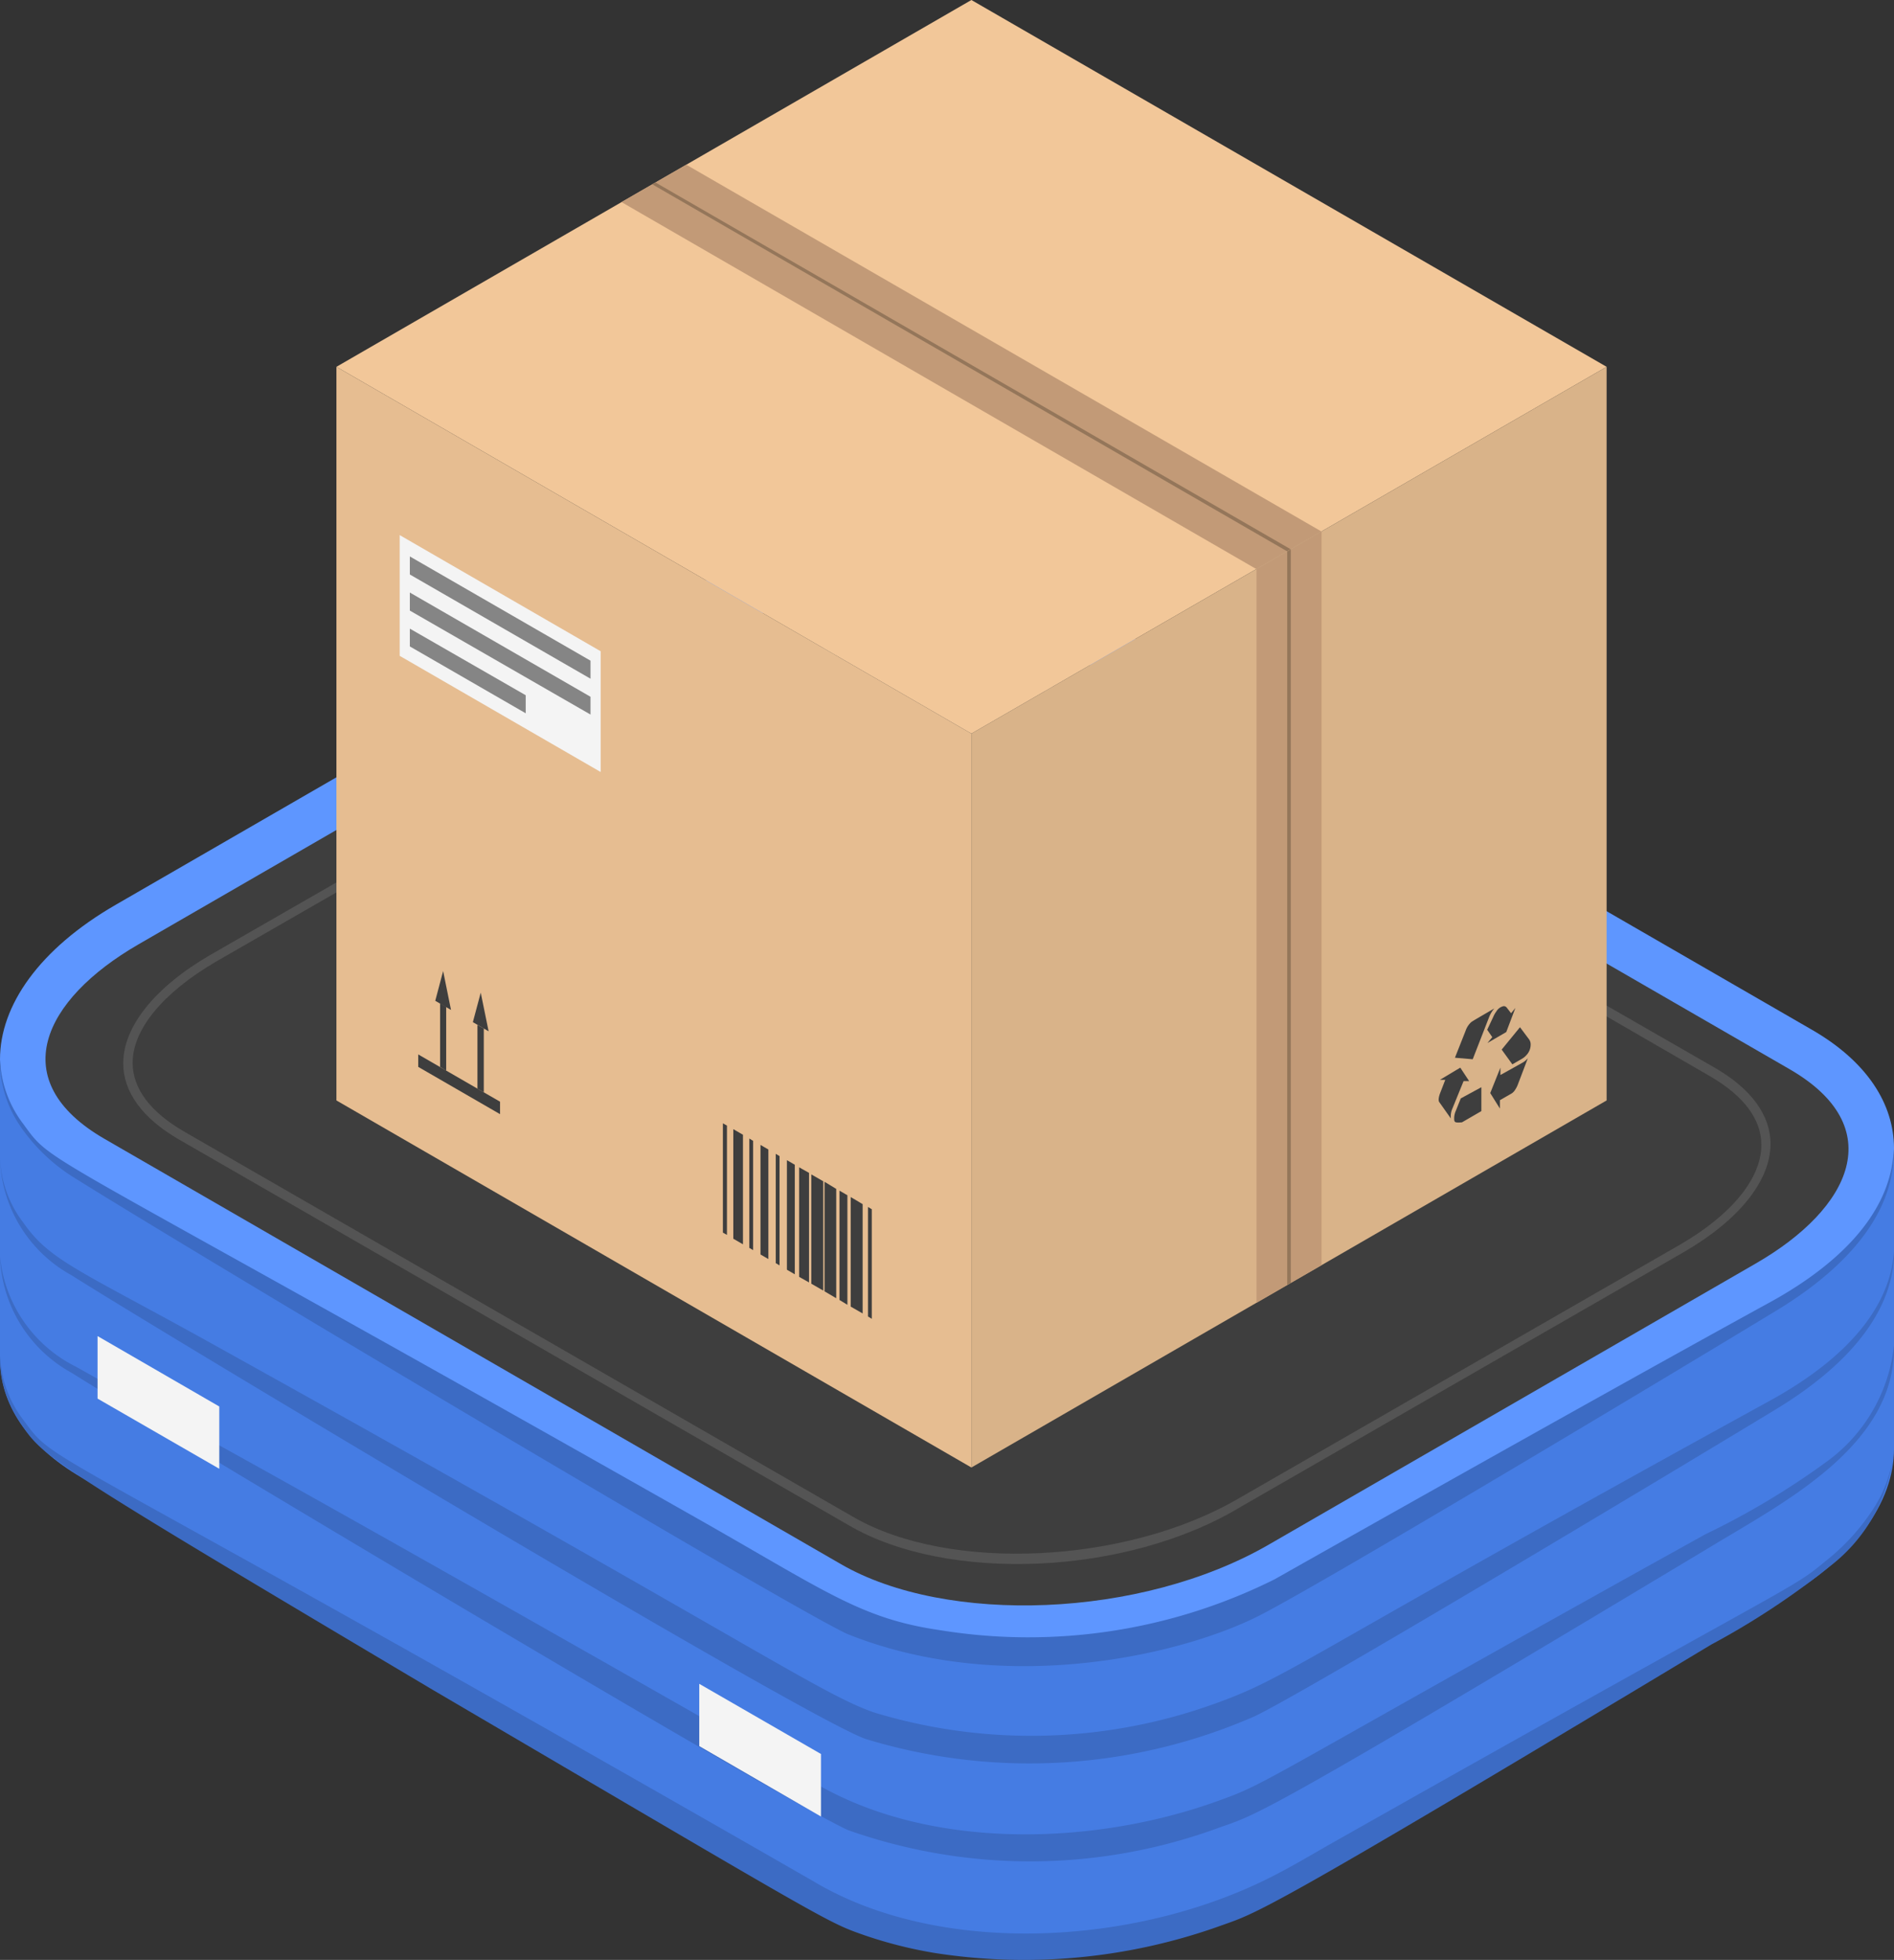
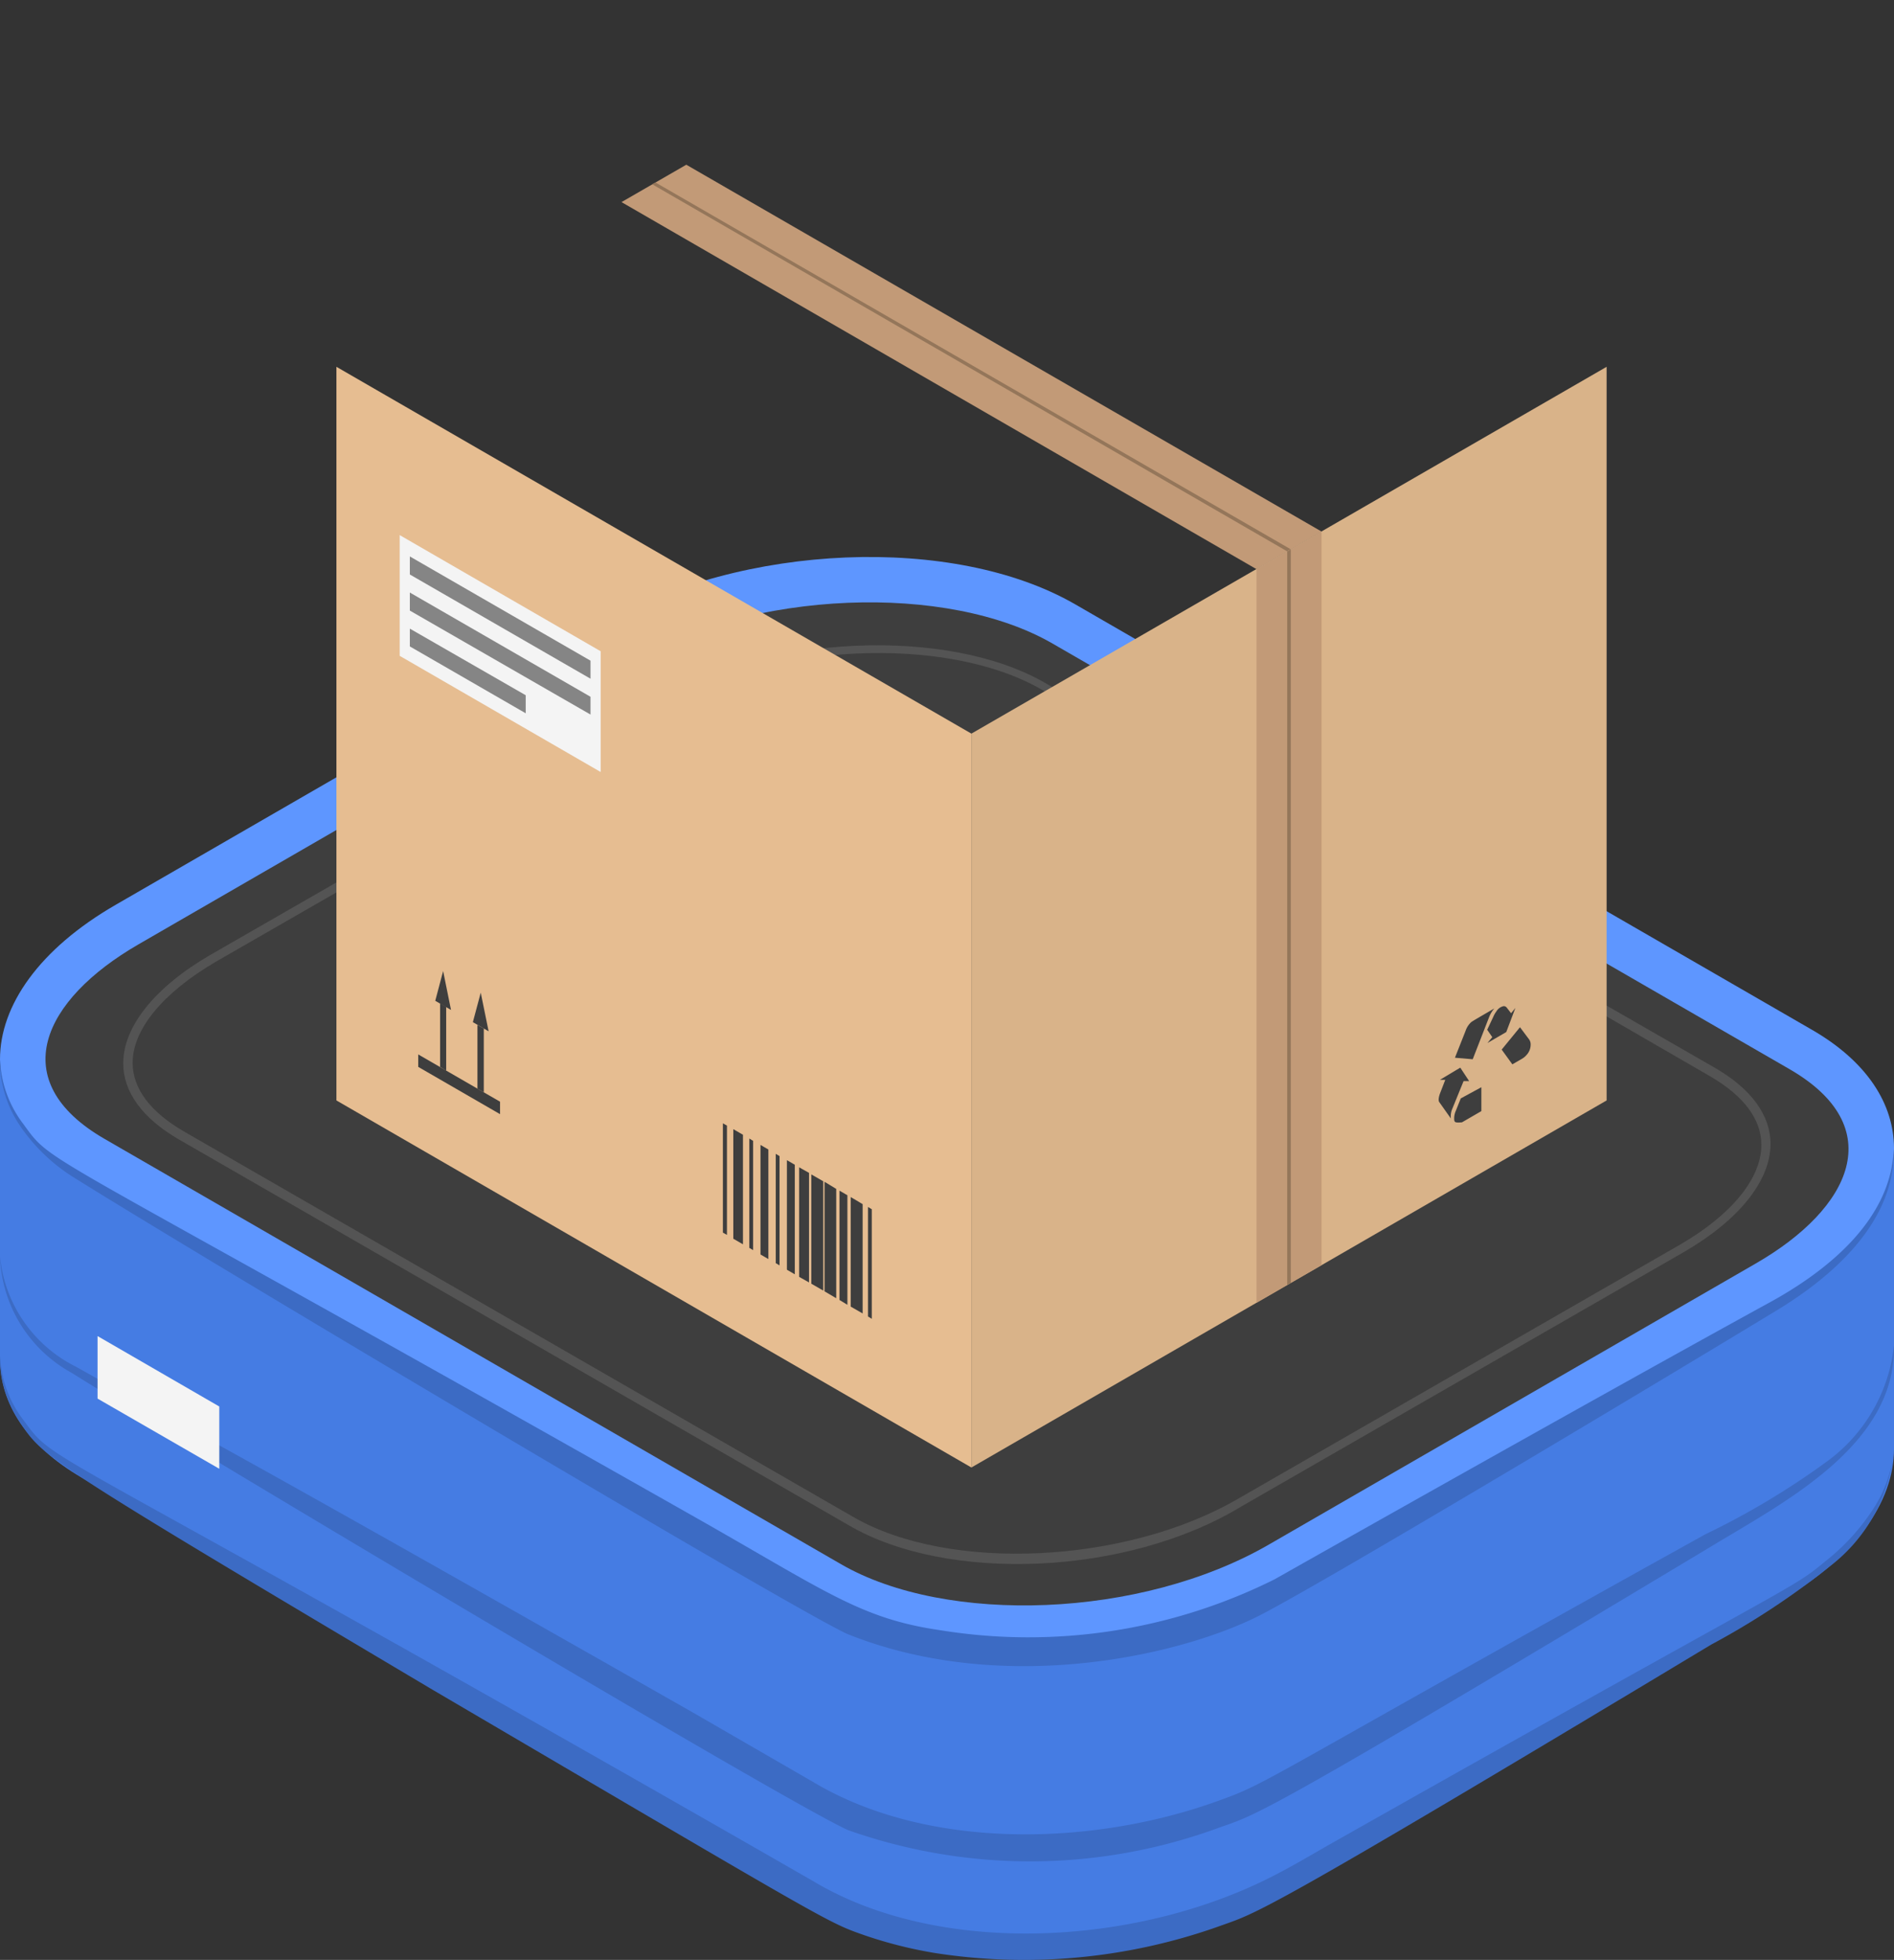
<svg xmlns="http://www.w3.org/2000/svg" viewBox="0 0 74.54 77.1">
  <rect x="0" y="0" width="74.54" height="77.1" fill="#333333" stroke="none" />
  <defs>
    <style>.cls-1{fill:#5e96ff;}.cls-2{fill:#457ce3;}.cls-3{fill:#3c6bc4;}.cls-4{fill:#3e3e3e;}.cls-5{fill:#545454;}.cls-6{fill:#f4f4f4;}.cls-7{fill:#f2c799;}.cls-8{fill:#c29a77;}.cls-9{fill:#94765a;}.cls-10{fill:#e6bd91;}.cls-11{fill:#d9b389;}.cls-12{fill:#858585;}</style>
  </defs>
  <title>i5</title>
  <g id="Слой_2" data-name="Слой 2">
    <g id="Layer_2" data-name="Layer 2">
      <path class="cls-1" d="M74.54,45.18c0,2.11-1.54,4.34-4.56,6.08L50.83,62.31c-5.51,3.18-13.84,3.53-18.61.77l-29-16.74C1.06,45.09,0,43.42,0,41.67c0-2.11,1.54-4.34,4.56-6.08L23.7,24.54c5.51-3.18,13.84-3.52,18.61-.77l29,16.74C73.48,41.76,74.54,43.43,74.54,45.18Z" />
      <path class="cls-2" d="M74.54,45.18V57C74.54,59.08,73,61.31,70,63L50.83,74.1c-5.51,3.18-13.84,3.53-18.61.77l-29-16.74C1.06,56.88,0,55.21,0,53.46V41.67c0,1.75,1.06,3.42,3.22,4.67l29,16.74c4.77,2.75,13.1,2.41,18.61-.77L70,51.26C73,49.52,74.54,47.29,74.54,45.18Z" />
      <path class="cls-3" d="M0,41.67a4.47,4.47,0,0,0,.92,2.55c1.25,1.71.11.55,26.25,15.36,5.31,3,6.66,4.09,9.83,4.55a21.71,21.71,0,0,0,13.16-2s12.17-6.88,19.37-10.83c2.43-1.31,4.89-3.33,5-6.09.06,2.83-2.34,5-4.79,6.45-4.4,2.67-18.47,11.1-20.39,12-3.27,1.57-10.07,3-16,.62C31.14,63.28,7.16,49,2.81,46.26a7.11,7.11,0,0,1-2-1.94A4.56,4.56,0,0,1,0,41.67Z" />
-       <path class="cls-3" d="M0,45.55A4.47,4.47,0,0,0,.92,48.1c1,1.44,2.11,1.83,6.9,4.47,21.79,12.09,24.44,14.06,26.59,14.8a21.28,21.28,0,0,0,13.29-.31c3.08-1.09,3-1.55,21.85-11.9,2.44-1.32,4.89-3.33,5-6.09.06,2.84-2.36,5-4.79,6.45-4.39,2.66-18.47,11.1-20.39,12a22.09,22.09,0,0,1-15.3.89c-2.41-.84-27.72-16-31.25-18.24A5.43,5.43,0,0,1,0,45.55Z" />
      <path class="cls-3" d="M0,49.43a5.43,5.43,0,0,0,3,4.34c4.46,2.51,2.11,1,24.22,13.57L32,70.1c4.43,2.65,10.78,2.54,15.7.83,2.37-.84,1.07-.39,19.41-10.57a30.52,30.52,0,0,0,4.74-2.83,6.5,6.5,0,0,0,2.69-4.6c.08,3.91-4.28,6.14-7.17,7.89C49.38,71.62,49.49,71.36,48,71.89A21.51,21.51,0,0,1,33.39,72C31.25,71.08,7.6,57,2.81,54A5.43,5.43,0,0,1,0,49.43Z" />
      <path class="cls-3" d="M0,53.31a4.47,4.47,0,0,0,.92,2.55C2.32,57.77,1,56.21,32,74c5,3,12.79,2.56,18.18-.24.8-.41,1.61-.9,2.41-1.35,18.58-10.5,17.81-9.8,19.26-11a8.51,8.51,0,0,0,1.84-2,5.12,5.12,0,0,0,.86-2.59A6.47,6.47,0,0,1,72,61.63a30.54,30.54,0,0,1-4.66,3.07C49.38,75.5,49.5,75.23,48,75.77a22.87,22.87,0,0,1-11.2,1.06,17.06,17.06,0,0,1-2.78-.7c-1.48-.52-1.18-.38-17-9.66C1.66,57.35,1.69,57.32.79,55.95A4.56,4.56,0,0,1,0,53.31Z" />
      <path class="cls-4" d="M33.11,61.54l-29-16.74c-3.93-2.27-2.45-5.46,1.34-7.65L24.6,26.09c5.05-2.92,12.7-3.16,16.83-.77l29,16.74c3.93,2.27,2.45,5.47-1.34,7.65L49.94,60.76C44.89,63.68,37.24,63.92,33.11,61.54Z" />
      <path class="cls-5" d="M33.4,60,7.05,44.83c-1.44-.83-2.2-1.87-2.2-3,0-1.45,1.25-3,3.42-4.26l17.4-10c4.52-2.61,11.61-2.93,15.47-.7L67.48,42c1.44.83,2.2,1.87,2.2,3,0,1.45-1.24,3-3.42,4.26l-17.4,10C44.35,62,37.27,62.27,33.4,60Zm.19-.32c3.76,2.17,10.68,1.85,15.1-.7l17.4-10c2.05-1.18,3.23-2.62,3.23-3.94,0-1-.68-1.92-2-2.69L41,27.13c-3.76-2.17-10.68-1.85-15.1.7l-17.4,10C6.4,39.06,5.22,40.5,5.22,41.81c0,1,.68,1.92,2,2.69Z" />
      <polygon class="cls-6" points="8.63 57.78 3.84 55.02 3.84 52.56 8.63 55.33 8.63 57.78" />
-       <polygon class="cls-6" points="32.31 71.46 27.52 68.69 27.52 66.24 32.31 69 32.31 71.46" />
-       <polygon class="cls-7" points="38.23 28.86 13.24 14.43 38.23 0 63.23 14.43 38.23 28.86" />
      <polygon class="cls-8" points="49.45 22.39 24.46 7.95 27.01 6.48 52.01 20.91 49.45 22.39" />
      <polygon class="cls-9" points="50.66 21.69 25.67 7.25 25.8 7.18 50.8 21.61 50.66 21.69" />
      <polygon class="cls-10" points="38.23 57.73 13.24 43.29 13.24 14.43 38.23 28.86 38.23 57.73" />
      <polygon class="cls-11" points="63.23 43.29 38.23 57.73 38.23 28.86 63.23 14.43 63.23 43.29" />
      <polygon class="cls-8" points="52.01 20.91 52.01 49.77 49.45 51.25 49.45 22.39 52.01 20.91" />
      <polygon class="cls-9" points="50.8 21.61 50.8 50.47 50.66 50.55 50.66 21.69 50.8 21.61" />
      <polygon class="cls-4" points="19.68 43.83 16.46 41.97 16.46 41.48 19.68 43.34 19.68 43.83" />
      <polygon class="cls-4" points="17.56 42.12 17.32 41.97 17.32 39.47 17.56 39.61 17.56 42.12" />
      <polygon class="cls-4" points="19.04 42.97 18.79 42.83 18.79 40.32 19.04 40.46 19.04 42.97" />
      <polygon class="cls-4" points="17.44 38.2 17.75 39.73 17.13 39.37 17.44 38.2 17.44 38.2" />
      <polygon class="cls-4" points="18.61 40.21 18.92 39.05 19.23 40.57 18.61 40.21" />
      <polygon class="cls-4" points="34.16 51.79 34.31 51.88 34.31 47.57 34.16 47.48 34.16 51.79" />
      <polygon class="cls-4" points="33.48 51.4 33.95 51.67 33.95 47.37 33.48 47.09 33.48 51.4" />
      <polygon class="cls-4" points="33.04 51.14 33.35 51.33 33.35 47.02 33.04 46.84 33.04 51.14" />
      <polygon class="cls-4" points="32.45 50.8 32.91 51.07 32.91 46.77 32.45 46.49 32.45 50.8" />
      <polygon class="cls-4" points="31.93 50.5 32.4 50.77 32.4 46.47 31.93 46.2 31.93 50.5" />
      <polygon class="cls-4" points="31.45 50.23 31.84 50.45 31.84 46.14 31.45 45.92 31.45 50.23" />
      <polygon class="cls-4" points="30.97 49.95 31.28 50.13 31.28 45.82 30.97 45.64 30.97 49.95" />
      <polygon class="cls-4" points="30.53 49.69 30.68 49.78 30.68 45.48 30.53 45.39 30.53 49.69" />
      <polygon class="cls-4" points="29.93 49.35 30.24 49.53 30.24 45.22 29.93 45.04 29.93 49.35" />
      <polygon class="cls-4" points="29.49 49.09 29.64 49.18 29.64 44.88 29.49 44.79 29.49 49.09" />
      <polygon class="cls-4" points="28.86 48.73 29.24 48.95 29.24 44.64 28.86 44.42 28.86 48.73" />
      <polygon class="cls-4" points="28.45 48.49 28.61 48.58 28.61 44.28 28.45 44.19 28.45 48.49" />
      <path class="cls-4" d="M57.26,41.61l.7.06L58.61,40a1.21,1.21,0,0,1,.2-.33c-.25.15-.8.46-.91.54a.82.82,0,0,0-.22.34Z" />
      <path class="cls-4" d="M58.53,40.51l.2.29a0,0,0,0,1,0,0l-.19.23.74-.43.36-.95-.17.21h0l-.17-.22a.15.15,0,0,0-.12-.06h0a.43.43,0,0,0-.29.21,1,1,0,0,0-.12.21Z" />
      <path class="cls-4" d="M59.1,41.29l.42.58.38-.22a.68.68,0,0,0,.18-.15.6.6,0,0,0,.16-.43.34.34,0,0,0-.06-.18l-.36-.48Z" />
-       <path class="cls-4" d="M58.65,43l.38.61v-.33l.47-.27a.45.45,0,0,0,.13-.14,1,1,0,0,0,.1-.19l.4-1.05a.76.76,0,0,1-.22.18l-.86.48h0V42Z" />
      <path class="cls-4" d="M57.49,43.21l-.2.5a.73.73,0,0,0-.06.27c0,.09,0,.15.07.17s.24,0,.24,0l.76-.44v-.94Z" />
      <path class="cls-4" d="M56.67,42.48l.21,0h0a0,0,0,0,1,0,0l-.19.49c-.12.3-.05.38-.05.38l.46.65a.75.75,0,0,1,.06-.39l.44-1.08h0l.22,0L57.47,42Z" />
      <polygon class="cls-6" points="23.64 30.37 15.73 25.8 15.73 21.05 23.64 25.62 23.64 30.37" />
      <polygon class="cls-12" points="23.24 26.7 16.13 22.6 16.13 21.89 23.24 25.99 23.24 26.7" />
      <polygon class="cls-12" points="23.24 28.11 16.13 24.02 16.13 23.31 23.24 27.41 23.24 28.11" />
      <polygon class="cls-12" points="20.69 28.06 16.13 25.43 16.13 24.73 20.69 27.35 20.69 28.06" />
    </g>
  </g>
</svg>